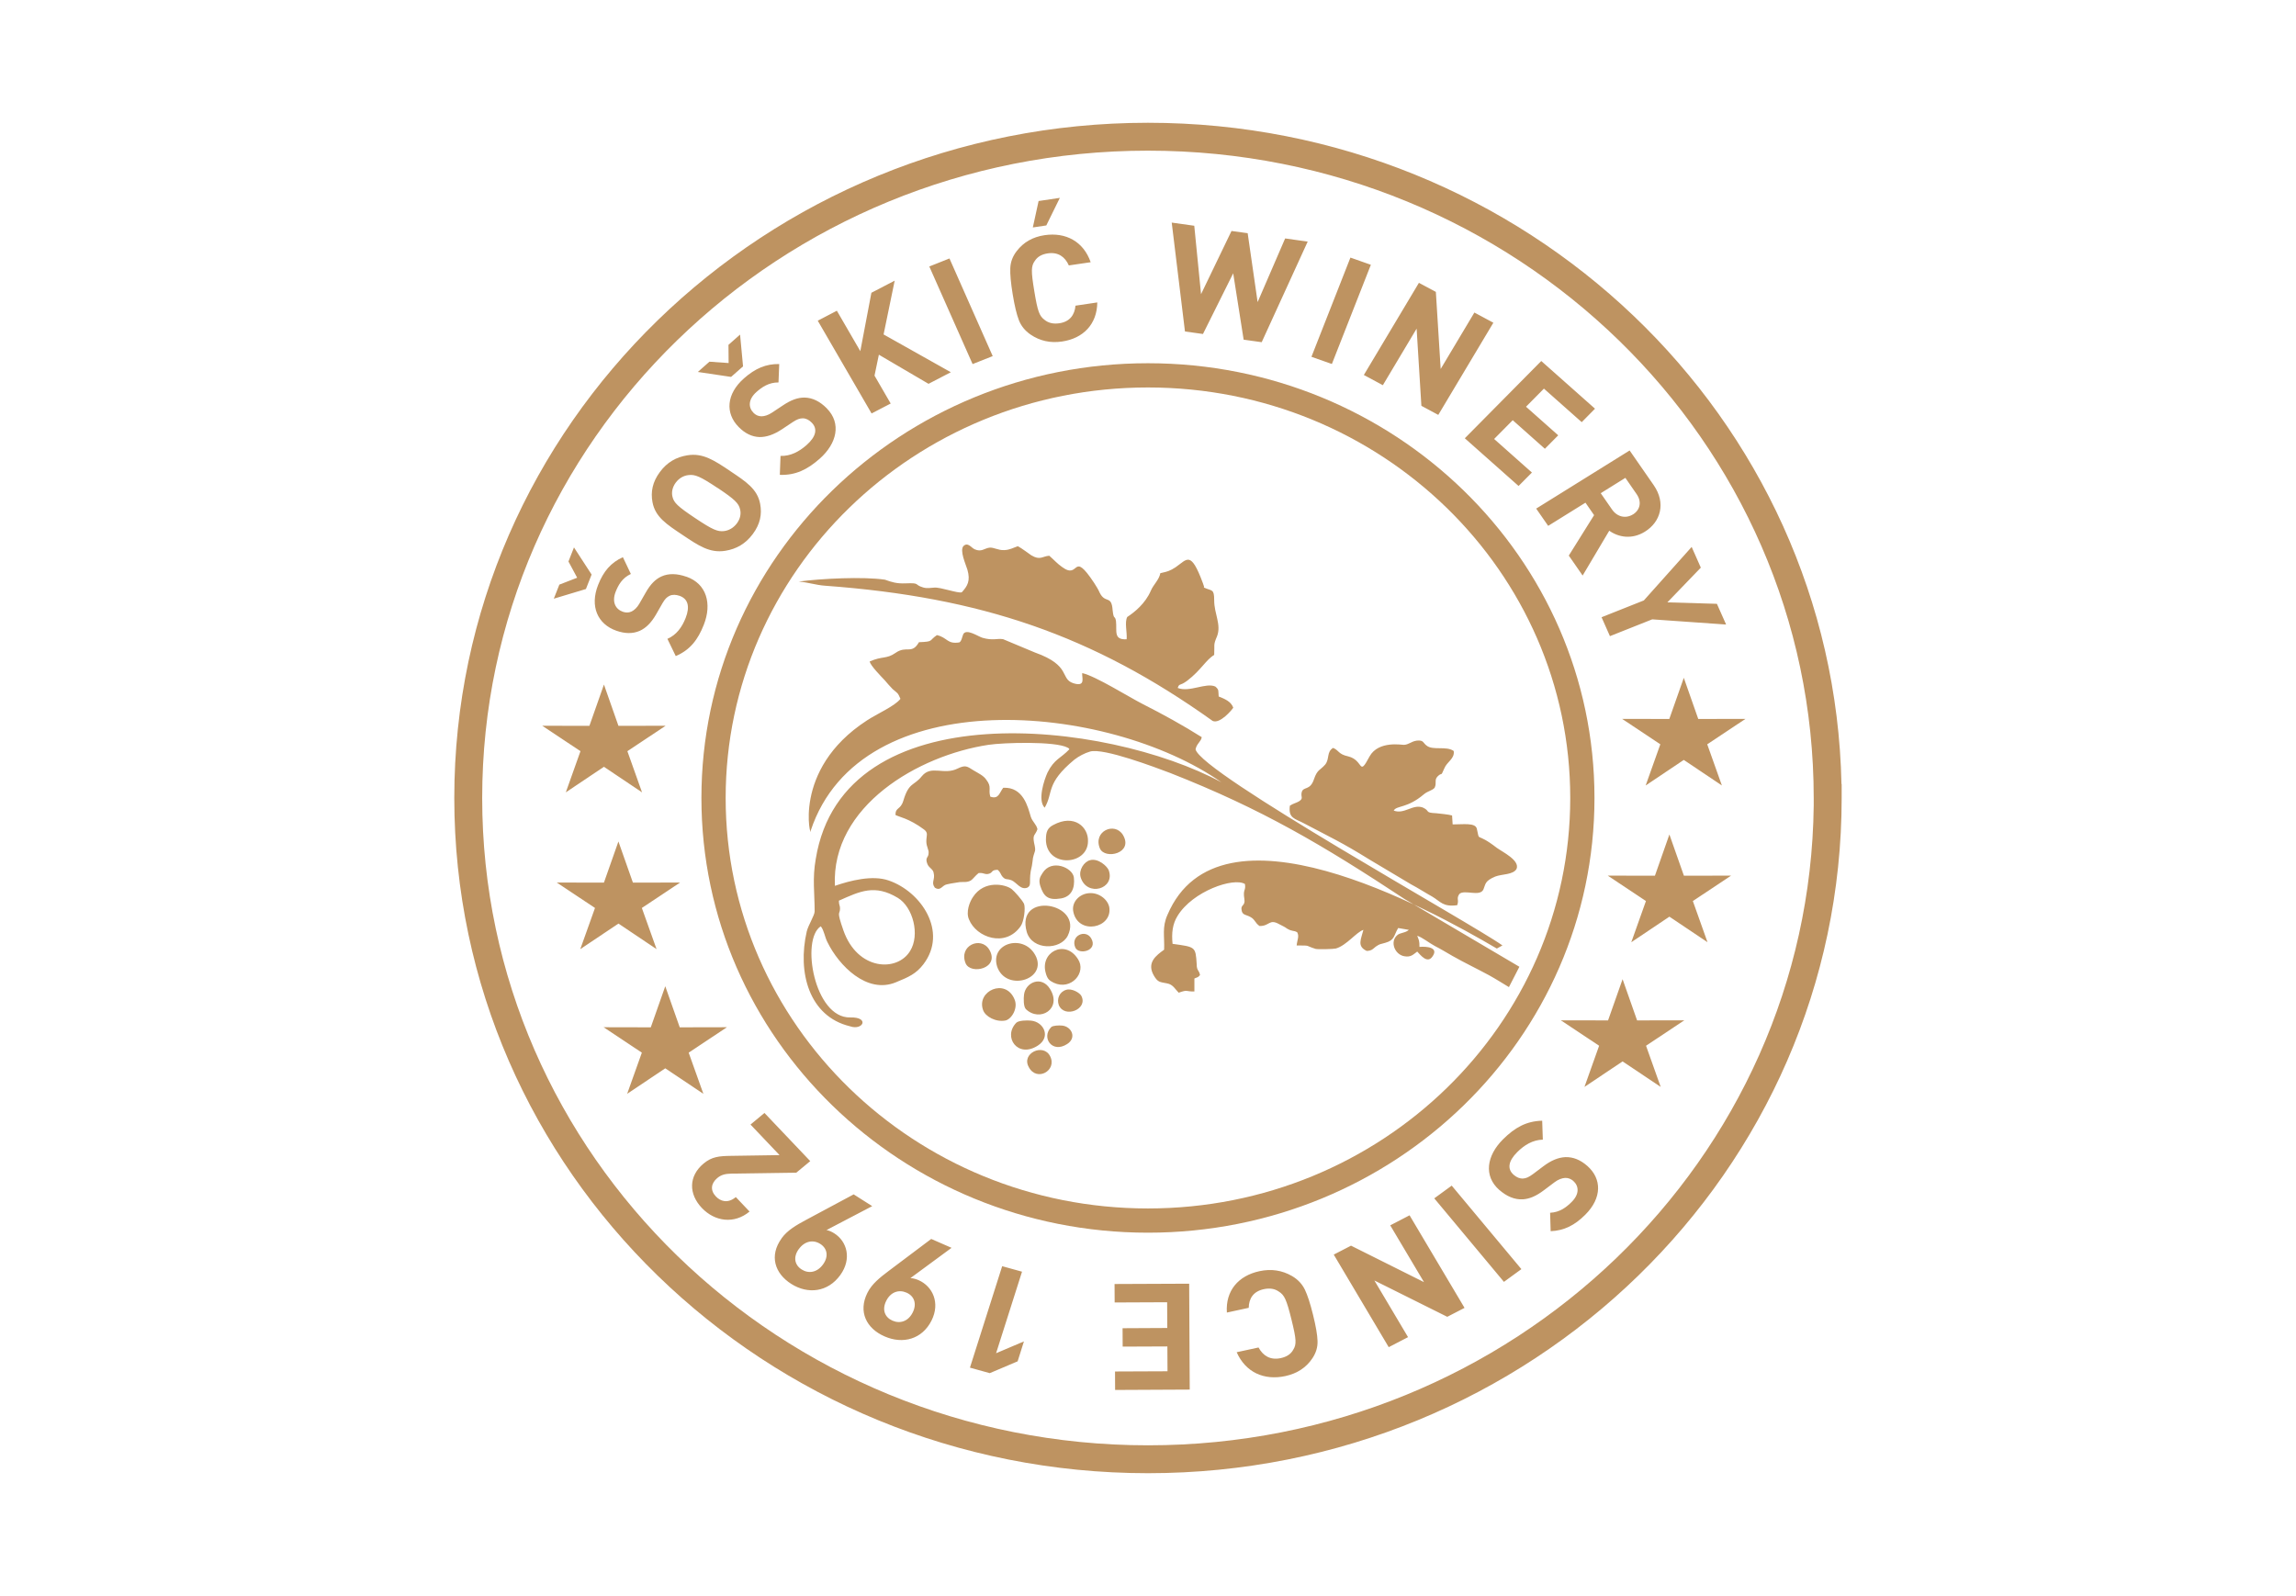
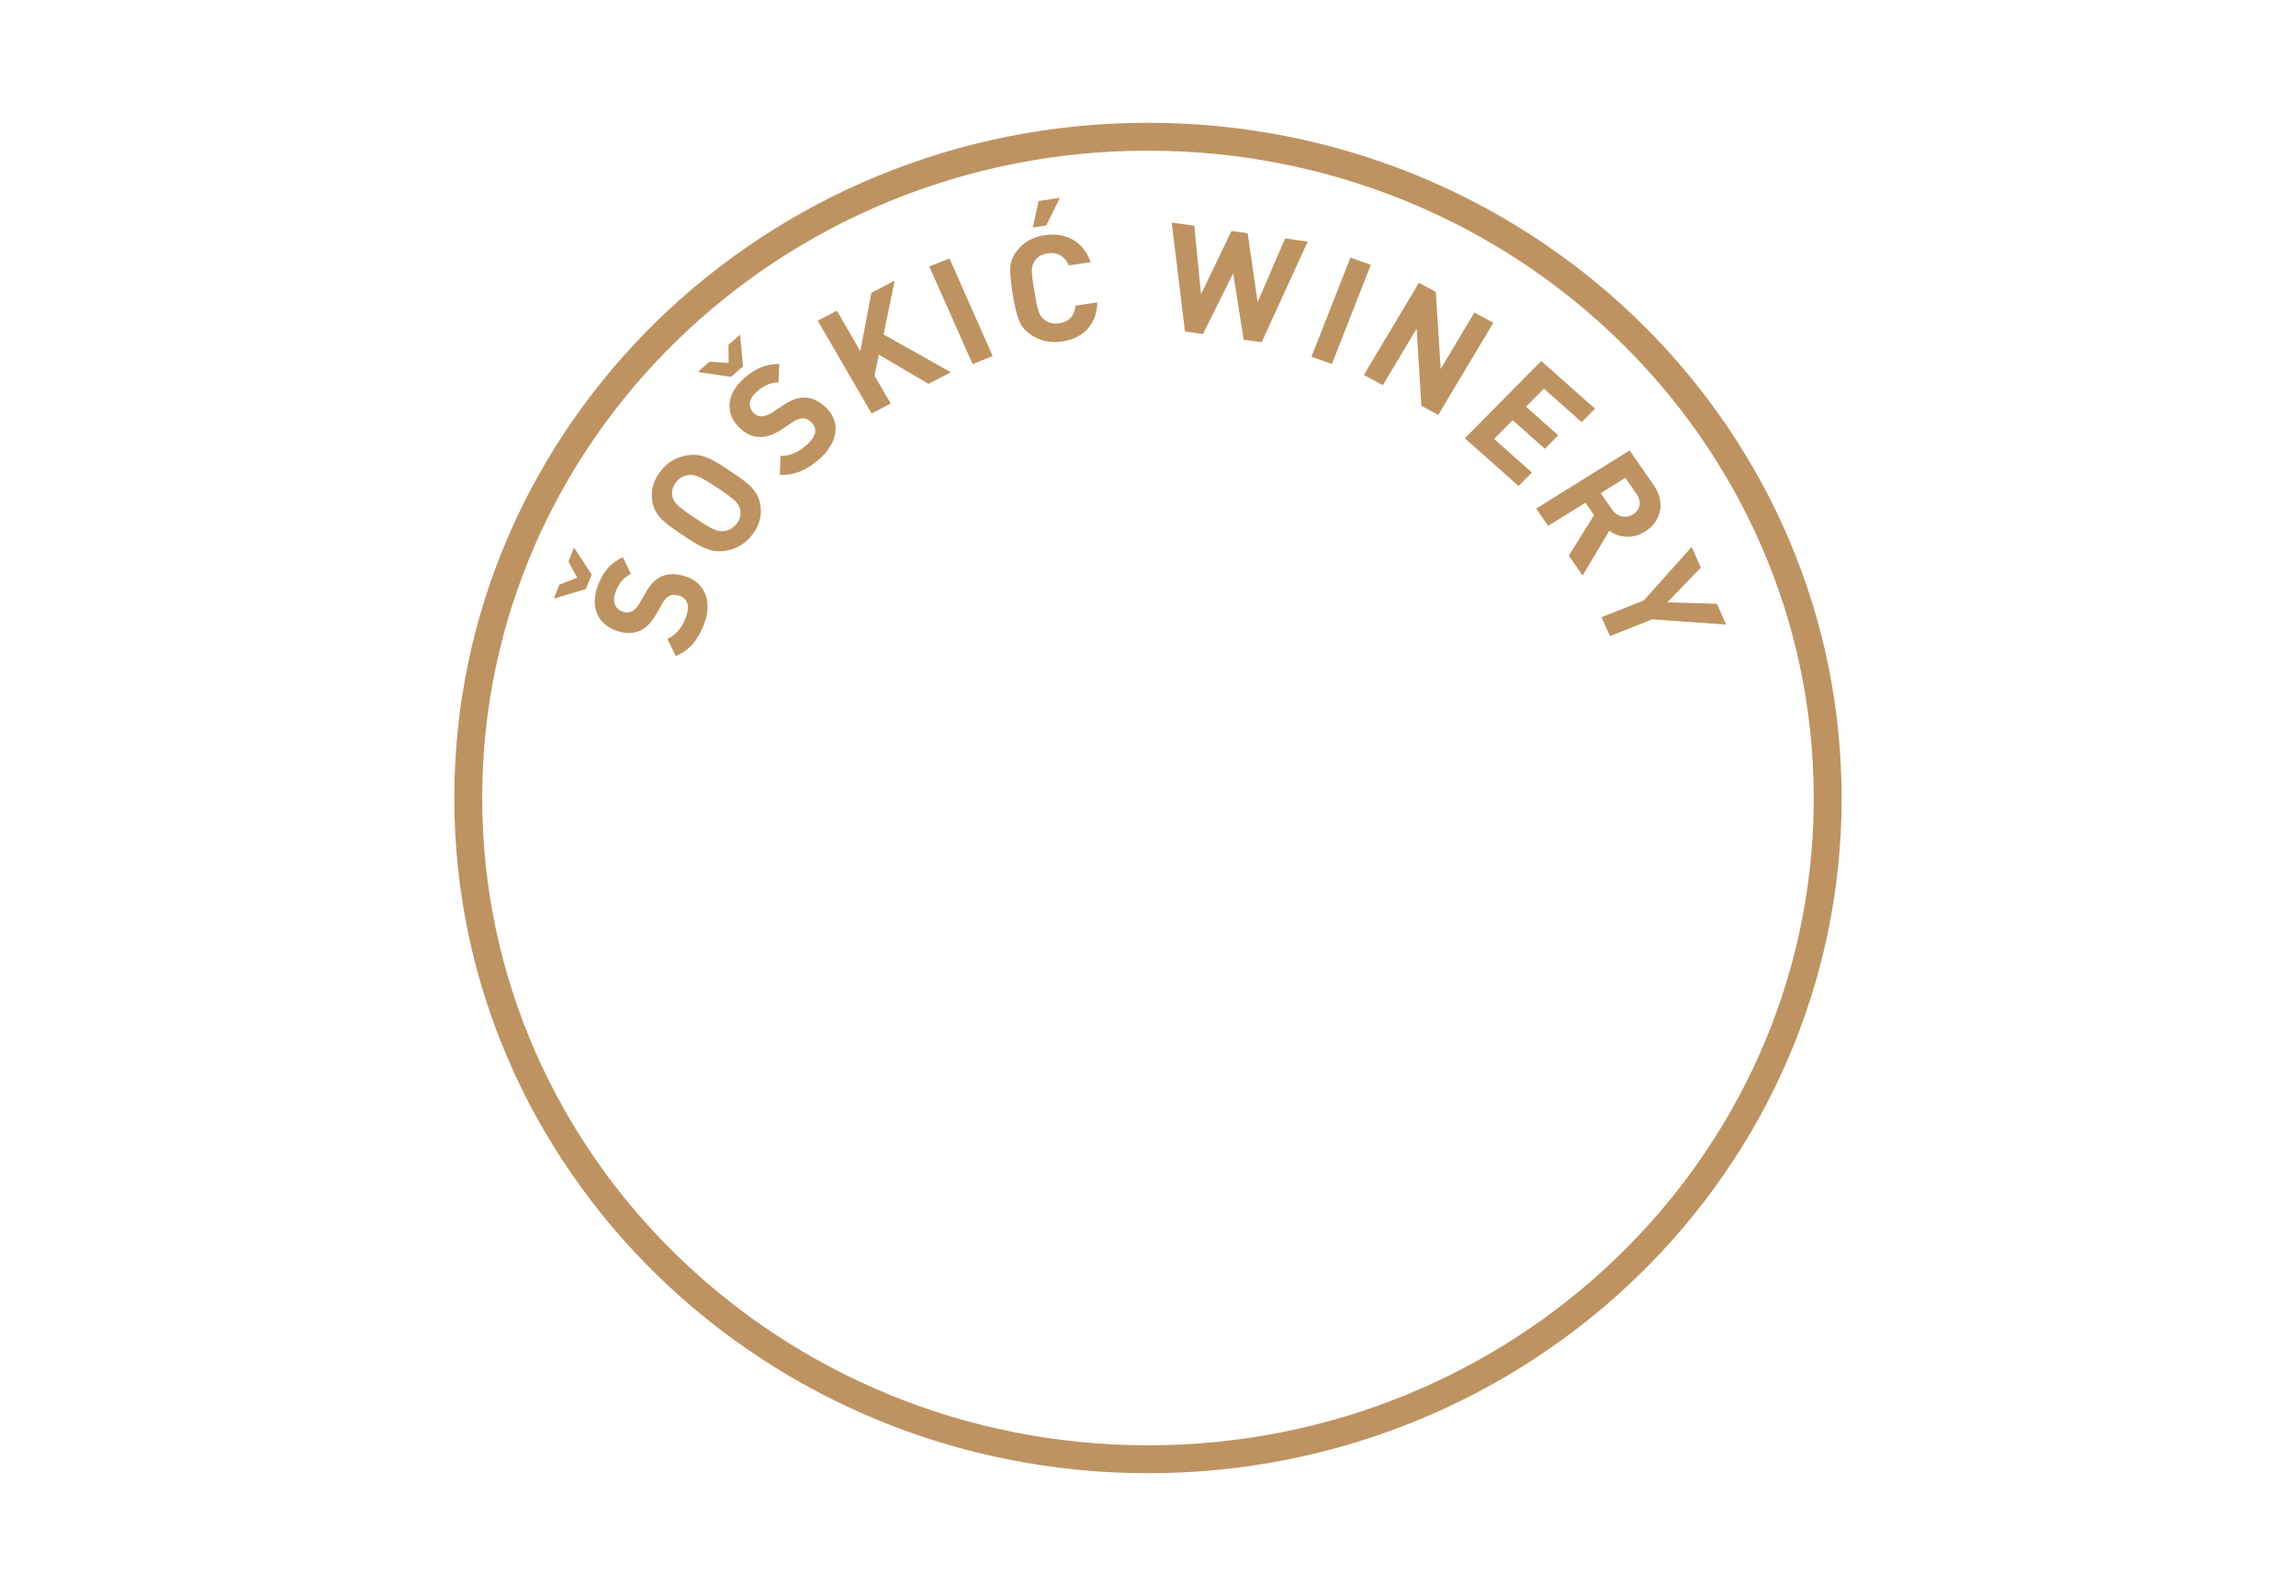
<svg xmlns="http://www.w3.org/2000/svg" width="187" height="130" viewBox="0 0 187 130" fill="none">
  <path fill-rule="evenodd" clip-rule="evenodd" d="M93.496 12.272C63.519 12.272 39.272 35.91 39.272 65C39.272 94.09 63.522 117.728 93.5 117.728C123.262 117.728 147.376 94.428 147.72 65.625V65C147.72 35.91 123.473 12.272 93.496 12.272ZM149.98 63.864C149.359 33.986 124.28 10 93.496 10C62.323 10 37 34.596 37 65C37 95.404 62.327 120 93.5 120C124.673 120 149.996 95.403 149.996 65V63.864H149.98Z" fill="#BE9361" />
-   <path fill-rule="evenodd" clip-rule="evenodd" d="M93.496 31.561C74.476 31.561 59.102 46.561 59.102 65C59.102 83.439 74.476 98.435 93.496 98.435C112.516 98.435 127.89 83.439 127.89 65C127.89 46.557 112.516 31.561 93.496 31.561ZM57.128 65C57.128 45.42 73.438 29.587 93.496 29.587C113.554 29.587 129.864 45.416 129.864 65C129.864 84.579 113.554 100.409 93.496 100.409C73.438 100.409 57.128 84.579 57.128 65Z" fill="#BE9361" />
-   <path fill-rule="evenodd" clip-rule="evenodd" d="M123.747 78.749L122.896 80.405C122.378 80.096 121.87 79.767 121.277 79.439C120.27 78.894 119.266 78.417 118.307 77.872C117.759 77.559 117.393 77.327 116.845 77.047C116.389 76.801 115.841 76.353 115.427 76.223C115.565 76.585 115.61 76.618 115.61 77.129C116.203 77.081 117.21 77.163 116.662 77.921C116.251 78.514 115.703 77.805 115.427 77.51C115.106 77.741 114.923 77.988 114.379 77.891C113.599 77.76 113.188 76.719 113.785 76.189C114.013 75.958 114.468 76.007 114.744 75.742L113.875 75.592C113.509 76.204 113.602 76.585 112.823 76.797C112.368 76.932 112.412 76.865 112.047 77.111C111.819 77.294 111.73 77.443 111.315 77.458C110.491 77.077 110.86 76.499 111.043 75.742C110.495 75.906 109.67 77.014 108.804 77.26C108.622 77.309 107.387 77.342 107.159 77.294C106.245 77.014 106.838 77.014 105.607 77.014C105.652 76.551 105.835 76.271 105.652 75.939C105.331 75.757 105.286 75.906 104.827 75.641C104.644 75.492 104.417 75.41 104.186 75.279C103.365 74.816 103.409 75.443 102.585 75.428C102.219 75.182 102.219 74.898 101.854 74.701C101.533 74.503 101.167 74.566 101.122 74.122C101.033 73.678 101.443 73.809 101.35 73.231C101.212 72.406 101.488 72.585 101.395 72.007C100.481 71.444 97.145 72.585 95.91 74.6C95.5 75.26 95.41 75.988 95.5 76.88C97.373 77.144 97.373 77.096 97.466 78.532C97.466 79.092 97.649 78.98 97.738 79.424C97.556 79.622 97.6 79.573 97.279 79.704V80.76C96.548 80.778 96.776 80.581 96 80.861C95.724 80.596 95.541 80.181 95.041 80.099C94.448 79.984 94.31 80.017 93.989 79.487C93.351 78.413 94.172 77.82 94.813 77.357C94.858 76.249 94.63 75.54 95.086 74.518C99.305 64.605 116.348 73.999 121.911 77.264L122.367 77.01C119.807 75.178 97.824 62.989 97.373 61.038C97.466 60.557 97.828 60.411 97.876 60.045C96.365 59.087 94.675 58.161 93.078 57.352C91.937 56.773 89.239 55.072 88.142 54.826C88.098 55.188 88.463 55.982 87.411 55.65C86.314 55.285 87.273 54.214 84.303 53.154L81.699 52.065C81.195 51.983 80.874 52.199 80.009 51.949C79.632 51.826 78.714 51.188 78.457 51.651C78.367 51.849 78.319 52.229 78.136 52.326C77.132 52.49 77.177 51.931 76.308 51.733C75.625 52.196 76.08 52.263 74.845 52.311C74.252 53.348 73.842 52.542 72.927 53.188C72.196 53.699 71.879 53.419 70.827 53.882C70.92 54.244 71.741 55.072 72.062 55.415C72.29 55.68 72.428 55.848 72.7 56.128C73.11 56.49 73.11 56.389 73.338 56.923C72.883 57.516 71.42 58.146 70.596 58.691C64.395 62.724 66.107 68.563 66.025 67.668C70.096 55.408 90.221 57.236 99.484 63.724C90.138 58.68 68.674 56.236 66.439 69.97C66.156 71.57 66.35 72.727 66.35 74.231C66.35 74.563 65.846 75.32 65.708 75.865C64.936 79.215 65.891 82.789 69.226 83.595C70.282 83.968 70.861 82.834 69.245 82.875C66.324 82.946 65.201 76.507 66.85 75.451C67.126 75.798 67.171 76.327 67.398 76.756C68.312 78.622 70.596 81.002 72.972 80.01C74.024 79.581 74.618 79.316 75.211 78.54C77.222 75.898 75.028 72.626 72.379 71.72C71.055 71.257 69.23 71.731 67.999 72.156C67.689 65.668 74.785 61.534 80.513 60.669C81.699 60.489 85.949 60.355 86.956 60.9C87.094 60.982 87.049 60.948 87.094 61.034C86.411 61.762 85.859 61.825 85.314 62.933C85.038 63.541 84.49 65.179 85.083 65.791C85.814 64.567 85.132 63.84 87.504 61.877C87.87 61.597 88.329 61.348 88.784 61.217C89.881 60.904 94.086 62.504 95.317 62.967C102.771 65.896 107.73 68.832 114.416 73.242L123.736 78.741L123.747 78.749ZM68.323 73.365C68.323 73.727 68.417 73.746 68.417 73.992C68.417 74.555 68.096 74.074 68.689 75.775C69.831 79.062 73.077 79.193 74.125 77.462C74.95 76.141 74.353 73.876 73.121 73.134C71.249 72.011 70.058 72.589 68.323 73.365ZM89.582 69.108C89.986 70.044 92.351 69.511 91.459 68.011C90.791 66.914 89.004 67.705 89.582 69.108ZM87.575 77.174C87.851 77.82 89.478 77.45 88.866 76.421C88.407 75.667 87.176 76.212 87.575 77.174ZM100.443 57.639C100.261 57.143 99.761 56.93 99.257 56.732C99.212 56.24 99.302 56.203 98.985 55.923C98.209 55.576 96.884 56.419 95.921 56.038C96.059 55.624 96.059 55.923 96.698 55.445C97.839 54.568 98.205 53.759 98.891 53.348C98.936 52.472 98.802 52.572 99.123 51.83C99.488 50.871 98.891 50.013 98.891 48.905C98.891 47.931 98.709 48.162 98.07 47.864C98.07 47.849 98.022 47.815 98.07 47.797L97.977 47.517C96.974 44.808 96.698 45.551 95.739 46.211C95.283 46.506 95.097 46.554 94.504 46.689C94.41 47.222 93.948 47.61 93.735 48.106C93.284 49.166 92.396 49.871 91.81 50.255C91.579 50.688 91.81 51.513 91.761 52.072C90.665 52.136 90.985 51.393 90.892 50.584C90.803 50.073 90.709 50.55 90.62 49.707C90.53 48.435 90.026 49.196 89.571 48.289C89.433 47.976 89.295 47.774 89.112 47.48C87.284 44.722 87.971 47.263 86.508 46.189C86.143 45.942 85.87 45.629 85.46 45.267C84.867 45.316 84.728 45.663 83.997 45.233C83.632 44.987 83.266 44.689 82.9 44.491C82.535 44.611 82.262 44.79 81.803 44.808C81.3 44.842 80.934 44.562 80.569 44.611C80.158 44.674 79.93 44.987 79.382 44.741C79.11 44.625 78.834 44.129 78.468 44.48C78.147 44.842 78.651 45.95 78.789 46.394C79.061 47.319 78.789 47.748 78.334 48.244C78.058 48.36 76.599 47.815 76.095 47.864C75.774 47.883 75.502 47.946 75.181 47.849C74.405 47.618 74.998 47.468 73.763 47.517C73.032 47.55 72.622 47.416 72.073 47.218C70.308 46.957 66.887 47.125 65.055 47.371C65.865 47.442 66.428 47.655 67.215 47.711C79.901 48.644 88.997 51.744 98.768 58.725C99.361 58.99 100.358 57.807 100.447 57.639H100.443ZM118.677 73.746C118.859 73.283 118.587 73.216 118.859 72.82C119.27 72.425 120.55 73.085 120.822 72.44C121.005 72.011 120.915 71.764 121.784 71.399C122.333 71.186 123.247 71.268 123.519 70.772C123.795 70.078 122.378 69.399 121.923 69.071C120.139 67.683 120.553 68.69 120.277 67.485C120.139 67.004 119.18 67.153 118.311 67.153L118.266 66.425C117.99 66.343 117.307 66.276 116.986 66.243C115.983 66.194 116.531 66.078 115.89 65.78C115.065 65.466 114.382 66.358 113.513 66.026C113.744 65.597 114.61 65.862 115.979 64.691C116.3 64.426 116.666 64.392 116.848 64.161C117.031 63.765 116.804 63.549 117.076 63.254C117.486 62.84 117.307 63.351 117.624 62.609C117.852 62.03 118.49 61.818 118.4 61.172C117.807 60.743 116.71 61.142 116.207 60.743C115.89 60.527 115.979 60.262 115.382 60.329C114.927 60.396 114.744 60.657 114.334 60.672C114.244 60.691 112.278 60.295 111.547 61.612C110.633 63.332 111.092 61.926 109.812 61.612C108.987 61.433 109.081 61.135 108.577 60.919C108.028 61.251 108.305 61.81 107.935 62.273C107.525 62.754 107.297 62.653 107.021 63.463C106.7 64.441 106.152 64.026 106.017 64.537C105.924 64.933 106.2 65.019 105.786 65.28C105.559 65.411 105.331 65.444 105.055 65.627C104.917 66.668 105.465 66.668 106.197 67.063C108.39 68.22 109.26 68.601 111.543 70.018L114.923 72.033C115.516 72.346 116.065 72.708 116.662 73.04C117.345 73.454 117.527 73.884 118.673 73.734L118.677 73.746ZM76.136 72.305C76.546 72.57 76.685 72.238 76.961 72.093C77.095 72.011 77.781 71.91 78.013 71.876C78.378 71.794 78.696 71.925 79.061 71.727C79.244 71.611 79.427 71.332 79.703 71.115C80.162 71.067 80.203 71.279 80.572 71.164C80.893 71.048 80.71 70.865 81.255 70.85C81.531 71.097 81.483 71.227 81.665 71.429C81.938 71.708 81.986 71.544 82.397 71.708C82.807 71.888 83.128 72.518 83.676 72.302C84.087 72.07 83.721 71.757 84.042 70.533C84.091 70.287 84.091 70.153 84.132 69.888C84.27 69.242 84.404 69.425 84.221 68.649C84.087 67.94 84.314 68.071 84.497 67.541C84.404 67.127 84.087 66.948 83.949 66.515C83.721 65.758 83.356 64.086 81.71 64.168C81.389 64.582 81.345 65.127 80.658 64.892C80.475 64.299 80.796 64.116 80.337 63.523C80.11 63.176 79.695 62.993 79.285 62.747C78.781 62.433 78.643 62.284 78.005 62.597C76.86 63.176 75.856 62.284 75.08 63.224C74.439 64.034 74.028 63.687 73.573 65.224C73.345 65.985 72.931 65.735 72.931 66.381C73.159 66.53 74.028 66.645 75.263 67.571C75.629 67.851 75.446 68.052 75.446 68.53C75.446 68.974 75.674 69.239 75.629 69.504C75.629 69.884 75.308 69.817 75.539 70.395C75.674 70.709 75.998 70.791 76.043 71.104C76.181 71.649 75.815 71.865 76.132 72.294L76.136 72.305ZM78.923 74.898C79.516 76.368 81.893 77.212 83.128 75.443C83.4 75.063 83.538 73.958 83.4 73.611C83.218 73.264 82.624 72.604 82.397 72.421C81.893 72.026 80.158 71.66 79.244 73.067C78.972 73.462 78.651 74.29 78.923 74.898ZM83.628 75.924C84.087 77.428 86.37 77.394 86.963 76.223C88.288 73.514 82.669 72.555 83.628 75.924ZM85.184 68.358C85.184 70.72 88.612 70.522 88.612 68.522C88.657 67.399 87.516 66.261 85.781 67.201C85.326 67.433 85.188 67.761 85.188 68.358H85.184ZM81.207 78.715C81.893 80.778 85.184 79.857 84.404 77.973C83.535 75.992 80.613 76.749 81.207 78.715ZM85.184 79.308C85.322 79.756 85.46 79.868 85.825 80.051C87.243 80.711 88.519 79.208 87.792 78.118C86.74 76.451 84.639 77.588 85.188 79.308H85.184ZM87.422 74.29C87.833 76.189 90.62 75.611 90.347 73.895C90.209 73.234 89.478 72.69 88.702 72.753C87.926 72.802 87.24 73.481 87.422 74.29ZM84.725 72.16C84.997 72.984 85.318 73.365 86.415 73.182C87.281 73.033 87.557 72.324 87.463 71.481C87.374 70.671 85.635 69.929 84.908 71.119C84.676 71.466 84.587 71.697 84.725 72.16ZM80.065 82.267C80.248 82.812 81.117 83.274 81.893 83.125C82.397 83.01 82.945 82.103 82.624 81.39C81.893 79.641 79.516 80.715 80.065 82.267ZM83.538 82.185C84.68 83.308 86.553 82.166 85.505 80.532C84.822 79.458 83.538 80.002 83.404 81.01C83.359 81.338 83.359 81.984 83.542 82.181L83.538 82.185ZM88.016 71.466C88.519 73.085 90.851 72.425 90.303 70.888C90.165 70.541 89.433 69.895 88.795 70.063C88.292 70.179 87.836 70.873 88.016 71.466ZM78.647 78.469C79.058 79.428 81.479 78.883 80.569 77.346C79.882 76.223 78.054 77.032 78.647 78.469ZM83.792 86.923C84.43 88.143 86.124 87.203 85.527 86.032C84.978 84.942 83.154 85.8 83.792 86.923ZM86.236 81.868C86.691 82.976 88.657 82.215 88.064 81.107C87.926 80.861 87.284 80.48 86.829 80.629C86.281 80.793 86.053 81.372 86.236 81.868ZM82.777 83.304C81.658 84.446 82.878 86.237 84.531 85.166C85.613 84.468 85.016 83.241 83.979 83.136C83.639 83.099 82.975 83.118 82.777 83.304ZM85.617 83.662C84.784 84.509 85.691 85.834 86.915 85.043C87.717 84.528 87.277 83.614 86.508 83.539C86.254 83.513 85.762 83.528 85.617 83.662Z" fill="#BE9361" />
-   <path d="M62.26 90.658L61.126 91.602L63.492 94.09L59.541 94.15C58.567 94.165 57.977 94.217 57.309 94.773C56.071 95.803 56.082 97.254 57.164 98.396C58.216 99.5 59.791 99.731 61.048 98.687L59.929 97.508C59.261 98.064 58.667 97.844 58.302 97.452C57.828 96.952 57.91 96.385 58.421 95.956C58.742 95.691 59.048 95.612 59.574 95.597L64.857 95.519L65.991 94.579L62.264 90.658H62.26ZM65.062 101.742C65.544 101.078 66.238 100.963 66.805 101.321C67.394 101.694 67.495 102.358 67.036 102.989C66.558 103.653 65.861 103.768 65.294 103.406C64.723 103.048 64.581 102.399 65.059 101.739L65.062 101.742ZM63.66 100.869C62.637 102.283 63.096 103.727 64.447 104.582C65.797 105.436 67.424 105.264 68.439 103.858C69.394 102.533 68.984 101.116 67.95 100.463C67.767 100.347 67.551 100.239 67.316 100.194L71.039 98.246L69.528 97.288L65.671 99.355C64.857 99.791 64.13 100.209 63.66 100.862V100.869ZM72.181 105.958C72.543 105.235 73.207 105.018 73.83 105.291C74.476 105.574 74.684 106.212 74.338 106.906C73.976 107.63 73.308 107.846 72.689 107.574C72.069 107.302 71.815 106.686 72.181 105.958ZM70.648 105.305C69.875 106.85 70.569 108.212 72.047 108.857C73.528 109.507 75.102 109.096 75.871 107.563C76.595 106.115 75.949 104.776 74.823 104.279C74.625 104.194 74.39 104.119 74.151 104.108L77.501 101.642L75.845 100.918L72.382 103.522C71.651 104.071 71.002 104.593 70.648 105.305ZM81.624 103.134L78.998 111.402L80.613 111.85L82.882 110.887L83.396 109.264L81.128 110.227L83.24 103.585L81.624 103.138V103.134ZM90.776 104.589L90.784 106.093L95.059 106.074L95.07 108.171L91.429 108.19L91.437 109.689L95.078 109.674L95.089 111.697L90.814 111.715L90.821 113.219L96.899 113.189L96.854 104.563L90.776 104.589ZM99.924 106.914L101.704 106.529C101.715 105.768 102.081 105.194 102.924 105.011C103.406 104.906 103.82 104.966 104.155 105.205C104.614 105.492 104.782 105.854 105.185 107.481C105.588 109.111 105.607 109.503 105.327 109.947C105.137 110.298 104.793 110.521 104.312 110.626C103.465 110.809 102.872 110.439 102.503 109.76L100.723 110.145C101.45 111.79 102.958 112.461 104.689 112.088C105.648 111.879 106.383 111.398 106.886 110.644C107.189 110.193 107.327 109.73 107.308 109.223C107.293 108.727 107.17 108.022 106.942 107.1C106.715 106.179 106.491 105.492 106.275 105.044C106.054 104.593 105.711 104.22 105.23 103.94C104.42 103.47 103.536 103.336 102.577 103.544C100.857 103.914 99.805 105.138 99.924 106.914ZM108.629 102.194L113.106 109.734L114.68 108.917L111.938 104.302L117.874 107.261L119.281 106.533L114.804 98.993L113.229 99.81L115.979 104.436L110.035 101.466L108.629 102.194ZM116.815 97.612L122.489 104.414L123.911 103.377L118.236 96.575L116.815 97.612ZM122.113 96.926C122.71 97.448 123.351 97.728 124.03 97.691C124.56 97.657 125.094 97.444 125.754 96.944L126.612 96.299C126.907 96.075 127.217 95.963 127.463 95.948C127.728 95.933 127.959 96.038 128.131 96.187C128.593 96.594 128.664 97.25 128.007 97.903C127.59 98.321 127.056 98.746 126.25 98.787L126.295 100.287C127.392 100.239 128.25 99.81 129.116 98.944C130.481 97.582 130.474 96.015 129.272 94.963C128.705 94.467 128.119 94.236 127.496 94.254C126.918 94.281 126.34 94.519 125.717 94.986L124.84 95.646C124.497 95.896 124.291 95.982 124.045 95.997C123.777 96.012 123.519 95.9 123.284 95.695C122.743 95.224 122.84 94.579 123.568 93.851C124.15 93.269 124.832 92.852 125.657 92.829L125.605 91.288C124.31 91.318 123.37 91.852 122.411 92.807C121.09 94.124 120.81 95.784 122.113 96.93V96.926Z" fill="#BE9361" />
  <path d="M140.585 50.871L139.835 49.184L135.801 49.065L138.525 46.237L137.779 44.55L133.884 48.908L130.44 50.277L131.123 51.818L134.567 50.449L140.581 50.871H140.585ZM133.003 41.898C132.414 42.263 131.72 42.118 131.291 41.498L130.373 40.174L132.38 38.924L133.298 40.252C133.727 40.868 133.589 41.536 133.003 41.901V41.898ZM128.899 46.882L131.067 43.23C131.821 43.763 132.91 43.968 133.977 43.304C135.249 42.513 135.704 40.984 134.686 39.517L132.727 36.693L125.116 41.428L126.093 42.834L129.13 40.946L129.832 41.961L127.772 45.255L128.903 46.886L128.899 46.882ZM123.683 39.584L124.769 38.491L121.691 35.757L123.206 34.227L125.825 36.555L126.911 35.458L124.288 33.13L125.746 31.656L128.825 34.387L129.907 33.29L125.53 29.406L119.303 35.7L123.68 39.584H123.683ZM117.143 33.794L121.628 26.287L120.083 25.459L117.337 30.056L116.945 23.776L115.565 23.038L111.08 30.544L112.628 31.376L115.378 26.769L115.766 33.055L117.147 33.798L117.143 33.794ZM108.476 29.649L111.651 21.568L109.987 20.982L106.812 29.063L108.476 29.649ZM106.506 19.68L104.67 19.422L102.428 24.608L101.618 18.997L100.301 18.814L97.82 23.963L97.268 18.389L95.432 18.131L96.511 27L97.977 27.205L100.439 22.262L101.29 27.668L102.76 27.873L106.506 19.68ZM86.321 16.117L84.59 16.374L84.12 18.527L85.217 18.363L86.321 16.117ZM89.373 24.634L87.594 24.899C87.526 25.657 87.124 26.209 86.277 26.332C85.795 26.403 85.392 26.313 85.079 26.056C84.65 25.739 84.512 25.369 84.24 23.717C83.967 22.064 83.978 21.672 84.284 21.247C84.501 20.907 84.855 20.709 85.336 20.639C86.183 20.512 86.743 20.922 87.053 21.62L88.832 21.359C88.243 19.669 86.806 18.9 85.075 19.157C84.116 19.299 83.359 19.732 82.807 20.452C82.475 20.881 82.307 21.336 82.284 21.84C82.262 22.336 82.329 23.049 82.482 23.982C82.635 24.914 82.803 25.612 82.982 26.075C83.161 26.541 83.475 26.933 83.926 27.246C84.687 27.768 85.549 27.962 86.504 27.817C88.224 27.563 89.351 26.414 89.37 24.634H89.373ZM80.852 29.007L77.33 21.053L75.688 21.706L79.214 29.656L80.852 29.007ZM77.442 30.32L71.965 27.242L72.868 22.862L70.972 23.847L70.069 28.604L68.159 25.31L66.603 26.123L70.987 33.678L72.543 32.869L71.226 30.597L71.58 28.892L75.625 31.264L77.442 30.32ZM60.276 27.254L59.332 28.089L59.343 29.571L57.78 29.462L56.836 30.298L59.544 30.701L60.518 29.843L60.276 27.254ZM67.346 33.268C66.794 32.708 66.182 32.391 65.514 32.384C64.988 32.384 64.447 32.563 63.764 33.022L62.876 33.611C62.57 33.816 62.26 33.91 62.014 33.91C61.749 33.91 61.529 33.79 61.373 33.63C60.943 33.197 60.921 32.537 61.615 31.925C62.055 31.537 62.611 31.145 63.406 31.152L63.465 29.653C62.384 29.634 61.511 30.011 60.593 30.82C59.153 32.093 59.052 33.66 60.164 34.783C60.686 35.312 61.249 35.581 61.861 35.6C62.432 35.607 63.018 35.402 63.667 34.98L64.574 34.376C64.924 34.148 65.133 34.078 65.379 34.074C65.644 34.074 65.891 34.201 66.111 34.425C66.607 34.928 66.465 35.566 65.7 36.245C65.085 36.79 64.383 37.163 63.57 37.137L63.514 38.678C64.786 38.726 65.756 38.252 66.764 37.361C68.155 36.13 68.547 34.488 67.342 33.268H67.346ZM58.444 39.741C59.876 40.696 60.164 41.006 60.276 41.483C60.369 41.842 60.298 42.252 60.018 42.629C59.738 43.006 59.347 43.218 58.959 43.26C58.447 43.315 58.048 43.159 56.615 42.2C55.183 41.245 54.888 40.946 54.772 40.469C54.679 40.111 54.758 39.689 55.037 39.312C55.317 38.935 55.701 38.734 56.089 38.697C56.601 38.637 57.007 38.79 58.44 39.745L58.444 39.741ZM59.466 38.364C58.179 37.506 57.257 36.876 55.974 37.088C55.082 37.234 54.34 37.644 53.746 38.447C53.149 39.249 52.985 40.058 53.142 40.901C53.366 42.118 54.31 42.718 55.597 43.577C56.88 44.435 57.798 45.073 59.082 44.864C59.973 44.718 60.723 44.297 61.316 43.495C61.913 42.692 62.07 41.894 61.913 41.051C61.69 39.834 60.753 39.226 59.466 38.368V38.364ZM46.747 44.591L46.299 45.737L47.008 47.058L45.557 47.621L45.105 48.766L47.721 47.979L48.184 46.8L46.747 44.588V44.591ZM55.907 46.979C55.149 46.714 54.452 46.684 53.851 46.964C53.381 47.188 52.981 47.576 52.586 48.278L52.067 49.181C51.888 49.494 51.653 49.707 51.437 49.811C51.202 49.923 50.948 49.908 50.732 49.833C50.142 49.628 49.814 49.046 50.142 48.203C50.355 47.669 50.665 47.084 51.381 46.752L50.732 45.386C49.751 45.83 49.15 46.535 48.713 47.647C48.027 49.393 48.672 50.837 50.194 51.374C50.915 51.628 51.541 51.628 52.101 51.386C52.616 51.154 53.041 50.721 53.422 50.069L53.952 49.143C54.157 48.789 54.313 48.636 54.534 48.531C54.769 48.419 55.052 48.431 55.351 48.535C56.033 48.774 56.209 49.404 55.843 50.337C55.548 51.087 55.097 51.718 54.358 52.038L55.037 53.441C56.201 52.945 56.843 52.113 57.324 50.886C57.989 49.192 57.567 47.557 55.91 46.975L55.907 46.979Z" fill="#BE9361" />
-   <path fill-rule="evenodd" clip-rule="evenodd" d="M49.191 55.766L50.37 59.124L54.213 59.116L51.097 61.187L52.291 64.541L49.187 62.459L46.083 64.541L47.277 61.187L44.162 59.116L48.005 59.124L49.187 55.766H49.191ZM50.366 68.537L51.549 71.895L55.392 71.887L52.276 73.958L53.474 77.312L50.37 75.23L47.262 77.312L48.46 73.958L45.344 71.887L49.187 71.895L50.37 68.537H50.366ZM54.179 80.323L55.362 83.681L59.205 83.673L56.09 85.744L57.287 89.098L54.183 87.02L51.079 89.098L52.276 85.744L49.161 83.673L53.004 83.681L54.187 80.323H54.179ZM132.153 79.76L130.97 83.117L127.127 83.11L130.242 85.181L129.048 88.535L132.153 86.457L135.257 88.535L134.063 85.181L137.178 83.11L133.335 83.117L132.153 79.76ZM135.966 67.973L134.787 71.331L130.944 71.324L134.055 73.394L132.862 76.749L135.966 74.667L139.07 76.749L137.876 73.394L140.991 71.324L137.148 71.331L135.966 67.973ZM137.141 55.206L135.958 58.564L132.115 58.556L135.227 60.627L134.033 63.981L137.137 61.899L140.241 63.981L139.047 60.627L142.163 58.556L138.316 58.564L137.137 55.206H137.141Z" fill="#BE9361" />
</svg>